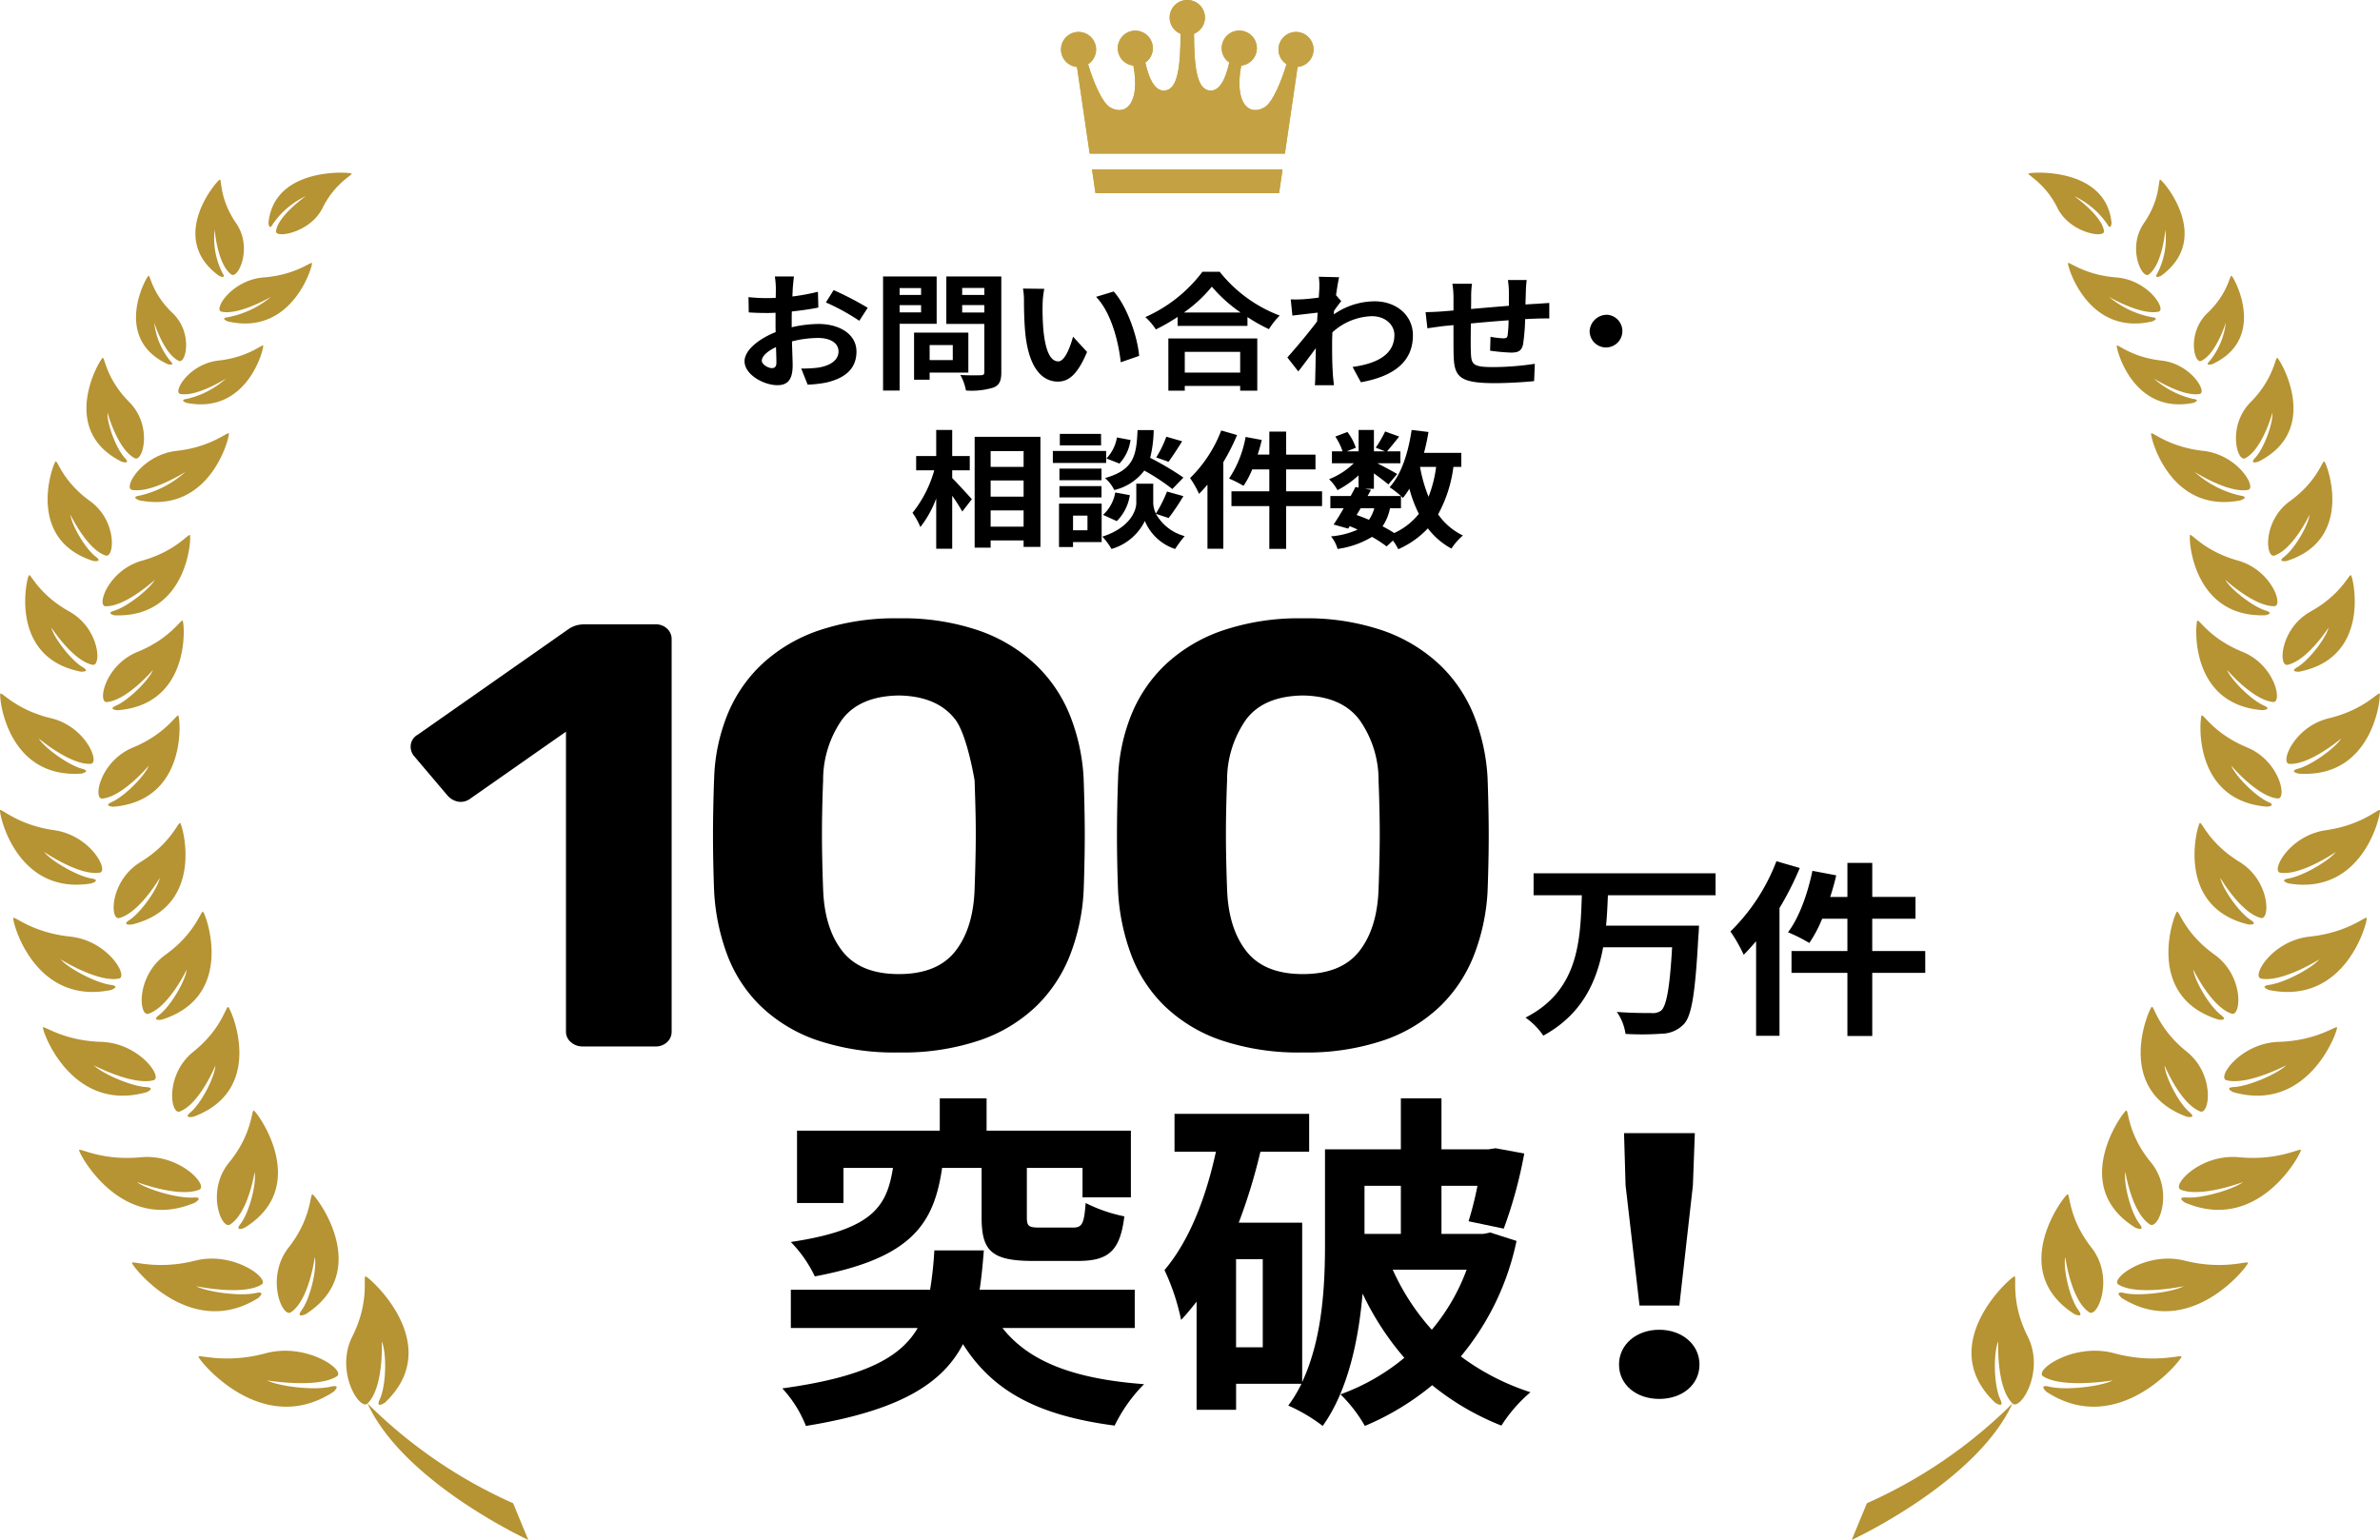
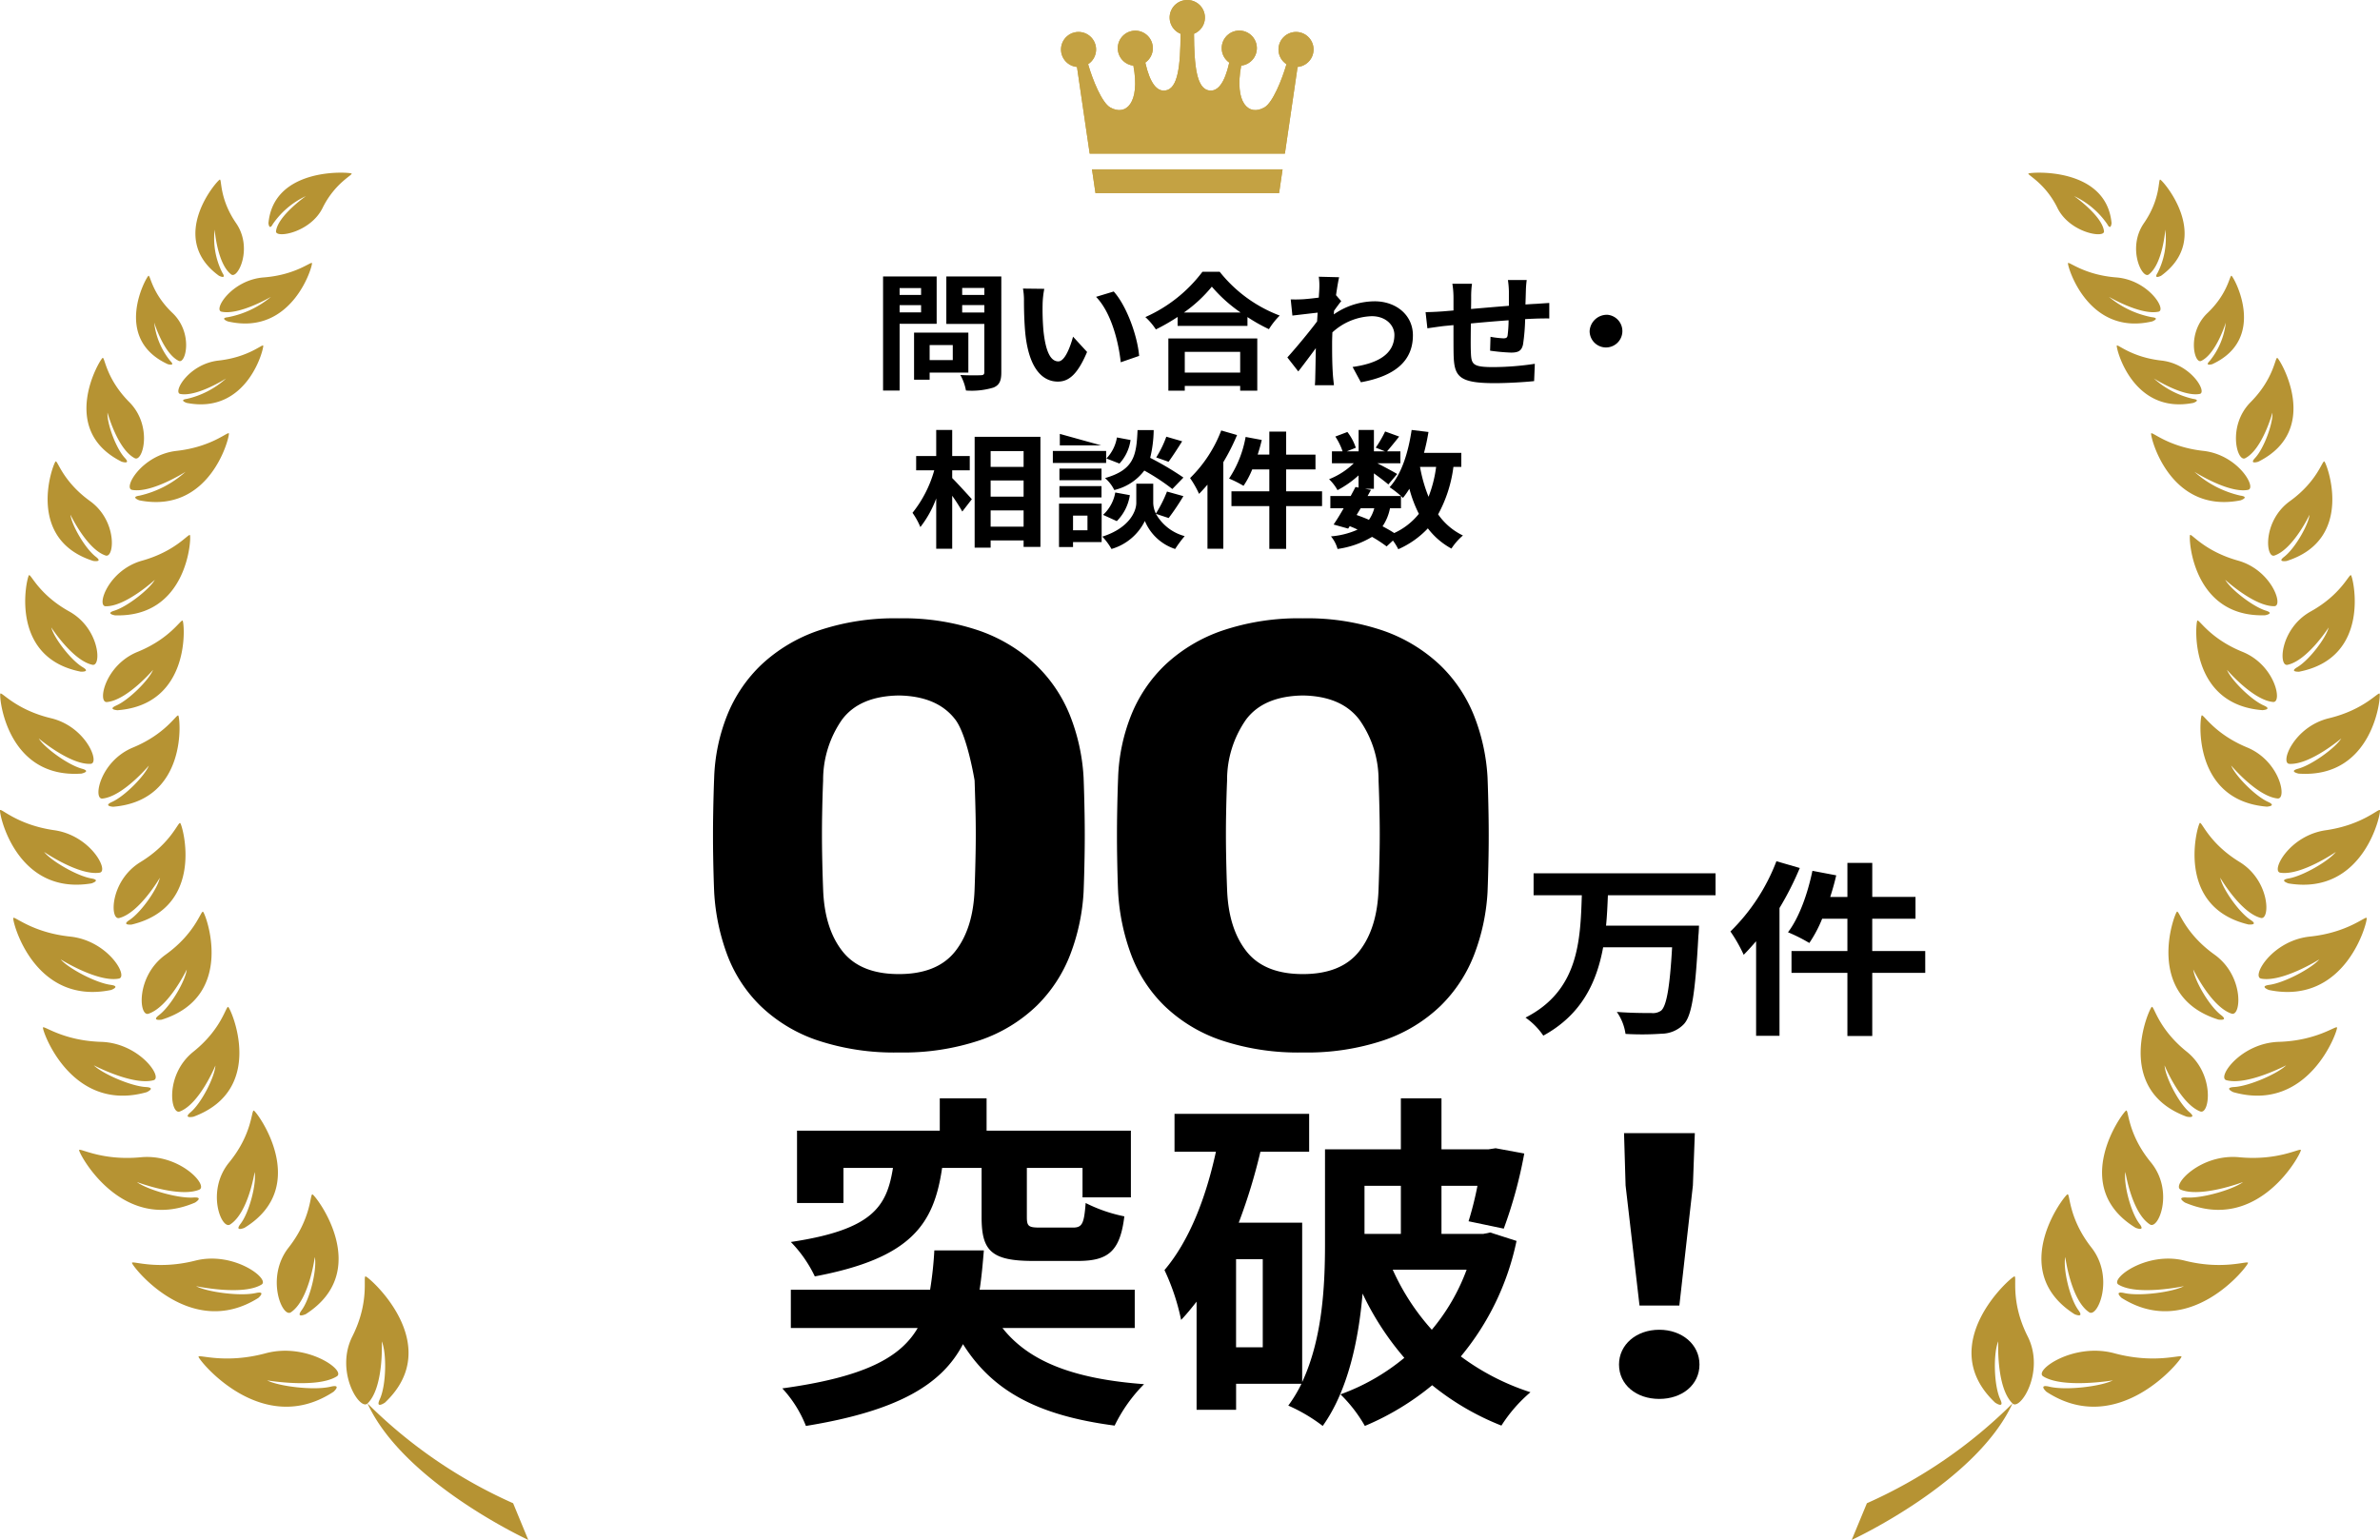
<svg xmlns="http://www.w3.org/2000/svg" xmlns:xlink="http://www.w3.org/1999/xlink" id="achievements_img01" width="393.328" height="254.548" viewBox="0 0 393.328 254.548">
  <defs>
    <style>
      .cls-1 {
        fill: none;
      }

      .cls-2 {
        clip-path: url(#clip-path);
      }

      .cls-3 {
        fill: #b69333;
      }

      .cls-4 {
        clip-path: url(#clip-path-2);
      }

      .cls-5 {
        fill: url(#linear-gradient);
      }

      .cls-6 {
        clip-path: url(#clip-path-3);
      }

      .cls-7 {
        fill: url(#linear-gradient-2);
      }

      .cls-8 {
        fill: url(#linear-gradient-3);
      }

      .cls-9 {
        fill: url(#linear-gradient-4);
      }
    </style>
    <clipPath id="clip-path">
      <rect id="長方形_5045" data-name="長方形 5045" class="cls-1" width="393.328" height="254.548" />
    </clipPath>
    <clipPath id="clip-path-2">
      <path id="パス_1217" data-name="パス 1217" class="cls-1" d="M124.406,0A2.9,2.9,0,0,0,123.3,5.587c-.033,5.293-.418,9.086-2.52,9.373-1.392.19-2.534-1.181-3.308-4.611a2.9,2.9,0,1,0-1.97.5c1.146,6.148-1.22,8.392-3.832,6.907-1.379-.781-2.9-4.552-3.652-7.144a2.9,2.9,0,1,0-1.837.456l2.1,14.323h32.257l2.1-14.323a2.9,2.9,0,1,0-1.837-.456c-.755,2.592-2.274,6.363-3.649,7.144-2.613,1.485-4.981-.759-3.835-6.907a2.907,2.907,0,1,0-1.969-.5c-.774,3.43-1.916,4.8-3.309,4.611-2.1-.287-2.486-4.079-2.52-9.373A2.9,2.9,0,0,0,124.406,0Z" transform="translate(-103.532 -0.001)" />
    </clipPath>
    <linearGradient id="linear-gradient" x1="-3.441" y1="9.261" x2="-3.408" y2="9.261" gradientUnits="objectBoundingBox">
      <stop offset="0" stop-color="#ebd496" />
      <stop offset="1" stop-color="#c4a243" />
    </linearGradient>
    <clipPath id="clip-path-3">
      <path id="パス_1218" data-name="パス 1218" class="cls-1" d="M107.227,20.179l.573,3.914h30.348l.573-3.914Z" transform="translate(-107.227 -20.179)" />
    </clipPath>
    <linearGradient id="linear-gradient-2" x1="-4.724" y1="52.917" x2="-4.68" y2="52.917" xlink:href="#linear-gradient" />
    <linearGradient id="linear-gradient-3" x1="-3.441" y1="9.261" x2="-3.408" y2="9.261" gradientUnits="objectBoundingBox">
      <stop offset="0" stop-color="#8a722f" />
      <stop offset="0.114" stop-color="#8a722f" />
      <stop offset="0.519" stop-color="#ebd496" />
      <stop offset="0.843" stop-color="#c4a243" />
      <stop offset="0.946" stop-color="#ebd496" />
      <stop offset="0.992" stop-color="#c4a243" />
      <stop offset="1" stop-color="#c4a243" />
    </linearGradient>
    <linearGradient id="linear-gradient-4" x1="-4.724" y1="52.917" x2="-4.68" y2="52.917" xlink:href="#linear-gradient-3" />
  </defs>
  <g id="achievements_img01-2" data-name="achievements_img01" transform="translate(0)">
    <g id="グループ_299" data-name="グループ 299" class="cls-2">
-       <path id="パス_1196" data-name="パス 1196" d="M82.147,38.819a20.493,20.493,0,0,1,4.405-.547c3.523,0,6.3,1.7,6.3,4.565,0,2.462-1.413,4.314-5.054,5.134a20.285,20.285,0,0,1-3.012.336l-1.064-2.672a19.329,19.329,0,0,0,2.827-.147c1.853-.294,3.336-1.157,3.336-2.672,0-1.409-1.39-2.229-3.382-2.229a17.845,17.845,0,0,0-4.312.568c.046,1.661.116,3.26.116,3.976,0,2.588-1.041,3.263-2.527,3.263-2.249,0-5.424-1.747-5.424-3.957,0-1.831,2.342-3.7,5.146-4.819-.023-.484-.023-.967-.023-1.453V36.42c-.44.021-.855.041-1.228.041-1.044,0-2.2-.02-3.2-.1l-.045-2.525A27.677,27.677,0,0,0,78.186,34c.417,0,.856-.021,1.319-.042.023-.736.023-1.346.023-1.7a15.038,15.038,0,0,0-.162-1.831h3.152c-.046.379-.139,1.283-.185,1.81-.023.463-.046.969-.07,1.493a34.311,34.311,0,0,0,4.22-.778l.07,2.609c-1.3.273-2.874.484-4.382.652-.023.631-.023,1.262-.023,1.873ZM79.62,44.667c0-.524-.023-1.472-.069-2.567-1.412.655-2.342,1.517-2.342,2.253,0,.631,1.069,1.221,1.67,1.221.417,0,.741-.191.741-.907m9.459-11.993A53.275,53.275,0,0,1,94.712,35.6l-1.393,2.148A35.514,35.514,0,0,0,87.8,34.716Z" transform="translate(48.691 15.277)" />
      <path id="パス_1197" data-name="パス 1197" d="M90.925,38.252V49.277H88.19V30.424h8.857v7.828Zm0-4.777h3.548V32.338H90.925Zm3.548,1.684H90.925v1.2h3.548ZM95.887,46.31v1.178H93.313V39.7h8.971V46.31Zm0-2.062h3.824V41.765H95.887Zm11.845,2.041c0,1.389-.324,2.1-1.3,2.5a12.466,12.466,0,0,1-4.542.484,8.384,8.384,0,0,0-.927-2.567c1.344.086,2.921.063,3.361.041.44,0,.6-.126.6-.5V38.273H98.645V30.424h9.087Zm-6.467-12.815h3.662V32.317h-3.662Zm3.662,1.684h-3.662v1.22h3.662Z" transform="translate(57.749 15.277)" />
      <path id="パス_1198" data-name="パス 1198" d="M105.408,34.322a41.35,41.35,0,0,0,.139,4.416c.324,3.01,1.019,5.053,2.457,5.053,1.089,0,1.992-2.441,2.433-4.084l2.318,2.525c-1.531,3.622-2.967,4.9-4.821,4.9-2.5,0-4.706-2.062-5.355-7.659-.209-1.914-.255-4.334-.255-5.616a11,11,0,0,0-.162-2.1l3.523.042a15.025,15.025,0,0,0-.278,2.525m15.948,8.562-3.037,1.053c-.348-3.344-1.577-8.248-4.079-10.815l2.919-.885c2.179,2.421,3.942,7.449,4.2,10.647" transform="translate(66.899 15.945)" />
      <path id="パス_1199" data-name="パス 1199" d="M126.669,29.906a23.028,23.028,0,0,0,9.921,7.239,12.333,12.333,0,0,0-1.784,2.25,28.1,28.1,0,0,1-3.546-2V38.85H119.716V37.375a32.855,32.855,0,0,1-3.593,2.062,10.355,10.355,0,0,0-1.739-2.04,23.953,23.953,0,0,0,9.436-7.491Zm-8.483,11.026h14.695v8.627h-2.826V48.78H120.9v.778h-2.711Zm11.938-4.293a24.345,24.345,0,0,1-4.753-4.271,22.655,22.655,0,0,1-4.614,4.271ZM120.9,46.571h9.156V43.141H120.9Z" transform="translate(74.901 15.017)" />
      <path id="パス_1200" data-name="パス 1200" d="M137.468,34.491c-.3.358-.789,1.032-1.181,1.579-.025.21-.025.4-.048.61a11.943,11.943,0,0,1,6.745-2.166c3.548,0,6.33,2.271,6.33,5.616,0,4.21-2.9,6.733-8.6,7.766l-1.369-2.527c4.035-.568,6.909-2.04,6.909-5.3,0-1.621-1.438-3.094-3.732-3.094a10.081,10.081,0,0,0-6.515,2.674c-.021.587-.046,1.178-.046,1.724,0,1.7,0,3.452.139,5.409.025.379.116,1.136.162,1.6h-3.152c.048-.443.069-1.2.069-1.537.048-1.619.048-2.819.093-4.586-.973,1.325-2.108,2.841-2.9,3.848l-1.807-2.315c1.3-1.43,3.616-4.206,4.913-5.953l.093-1.451c-1.112.126-2.873.335-4.172.484l-.278-2.672c.649.02,1.182.02,1.994-.021.672-.042,1.668-.149,2.643-.275.046-.778.091-1.368.091-1.6a10.1,10.1,0,0,0-.091-1.852l3.361.084c-.139.59-.324,1.663-.511,2.967Z" transform="translate(84.189 15.291)" />
      <path id="パス_1201" data-name="パス 1201" d="M159.084,30.817a16.123,16.123,0,0,0-.139,1.788c-.023.82-.046,1.558-.07,2.252.626-.042,1.2-.084,1.738-.105.627-.042,1.531-.105,2.2-.147v2.567c-.394-.021-1.6,0-2.226.021-.486.021-1.089.041-1.761.084a33.192,33.192,0,0,1-.347,4.165c-.232,1.1-.811,1.368-1.994,1.368a31.9,31.9,0,0,1-3.453-.317L153.1,40.2a15.682,15.682,0,0,0,2.11.252c.462,0,.649-.084.718-.484a21.4,21.4,0,0,0,.162-2.5c-2.017.146-4.266.336-6.235.526-.023,1.915-.046,3.83,0,4.714.069,2.04.255,2.5,3.708,2.5a47.14,47.14,0,0,0,6.861-.545l-.116,2.86c-1.552.168-4.357.338-6.537.338-5.957,0-6.676-1.136-6.768-4.736-.023-.883-.023-2.9-.023-4.859l-1.552.149c-.72.083-2.156.293-2.759.379l-.3-2.674c.649,0,1.716-.041,2.874-.126l1.739-.146v-2.1a14.291,14.291,0,0,0-.185-2.315h3.245a14.982,14.982,0,0,0-.139,2.168c0,.484,0,1.178-.023,2,1.946-.17,4.172-.359,6.259-.527V32.71a14.672,14.672,0,0,0-.162-1.893Z" transform="translate(93.227 15.474)" />
      <path id="パス_1202" data-name="パス 1202" d="M161.72,34.641a2.706,2.706,0,1,1-2.967,2.693,2.86,2.86,0,0,1,2.967-2.693" transform="translate(103.955 17.394)" />
      <path id="パス_1203" data-name="パス 1203" d="M97.691,55.267c.811.8,2.78,2.967,3.245,3.494L99.359,60.8a30.215,30.215,0,0,0-1.668-2.608v8.753H95.049v-8.31a17.488,17.488,0,0,1-2.62,4.732,11.876,11.876,0,0,0-1.3-2.355,19.665,19.665,0,0,0,3.594-7.027h-2.99V51.627h3.315V47.313h2.643v4.314h2.9v2.357h-2.9ZM112.27,48.45v18.2h-2.78V65.576h-5.448v1.2H101.4V48.45Zm-8.228,4.965h5.448V50.807h-5.448Zm0,4.924h5.448V55.668h-5.448Zm5.448,2.273h-5.448V63.3h5.448Z" transform="translate(59.674 23.757)" />
-       <path id="パス_1204" data-name="パス 1204" d="M113.954,52.757h-8.809V50.779h8.809Zm-.743,13.087h-4.728v.82h-2.318V59.49h7.046Zm-.023-10.226h-6.954V53.7h6.954Zm-6.954.969h6.954v1.872h-6.954Zm6.884-6.734H106.3V47.958h6.814Zm-4.635,14.034h2.386V61.468h-2.386Zm13.7-2.714a7.72,7.72,0,0,0,4.753,3.683,19.512,19.512,0,0,0-1.577,2.126,8.157,8.157,0,0,1-5.006-4.63,8.9,8.9,0,0,1-5.517,4.63,10.389,10.389,0,0,0-1.508-2.043c4.428-1.408,5.61-4.165,5.61-5.574V56.187h2.8v3.177a4.18,4.18,0,0,0,.44,1.766,21.78,21.78,0,0,0,1.832-3.641l2.712.759a39.586,39.586,0,0,1-2.434,3.619Zm-8.738.17a6.535,6.535,0,0,0,2.016-3.7l2.411.442a7.716,7.716,0,0,1-2.156,4.292Zm11.45-4.272a34.639,34.639,0,0,0-4.635-3.051,8.711,8.711,0,0,1-4.961,3.218,6.162,6.162,0,0,0-1.531-1.977c4.822-1.367,5.193-3.766,5.378-7.933h2.666a20.264,20.264,0,0,1-.579,4.588,48.822,48.822,0,0,1,5.494,3.261Zm-6.907-8.1a7.163,7.163,0,0,1-1.832,3.892L114,52.021a6.557,6.557,0,0,0,1.738-3.474Zm8.531.21c-.765,1.22-1.6,2.5-2.249,3.387l-2.04-.717a17.55,17.55,0,0,0,1.67-3.429Z" transform="translate(68.851 23.764)" />
+       <path id="パス_1204" data-name="パス 1204" d="M113.954,52.757h-8.809V50.779h8.809Zm-.743,13.087h-4.728v.82h-2.318V59.49h7.046Zm-.023-10.226h-6.954V53.7h6.954Zm-6.954.969h6.954v1.872h-6.954Zm6.884-6.734H106.3V47.958Zm-4.635,14.034h2.386V61.468h-2.386Zm13.7-2.714a7.72,7.72,0,0,0,4.753,3.683,19.512,19.512,0,0,0-1.577,2.126,8.157,8.157,0,0,1-5.006-4.63,8.9,8.9,0,0,1-5.517,4.63,10.389,10.389,0,0,0-1.508-2.043c4.428-1.408,5.61-4.165,5.61-5.574V56.187h2.8v3.177a4.18,4.18,0,0,0,.44,1.766,21.78,21.78,0,0,0,1.832-3.641l2.712.759a39.586,39.586,0,0,1-2.434,3.619Zm-8.738.17a6.535,6.535,0,0,0,2.016-3.7l2.411.442a7.716,7.716,0,0,1-2.156,4.292Zm11.45-4.272a34.639,34.639,0,0,0-4.635-3.051,8.711,8.711,0,0,1-4.961,3.218,6.162,6.162,0,0,0-1.531-1.977c4.822-1.367,5.193-3.766,5.378-7.933h2.666a20.264,20.264,0,0,1-.579,4.588,48.822,48.822,0,0,1,5.494,3.261Zm-6.907-8.1a7.163,7.163,0,0,1-1.832,3.892L114,52.021a6.557,6.557,0,0,0,1.738-3.474Zm8.531.21c-.765,1.22-1.6,2.5-2.249,3.387l-2.04-.717a17.55,17.55,0,0,0,1.67-3.429Z" transform="translate(68.851 23.764)" />
      <path id="パス_1205" data-name="パス 1205" d="M126.615,48.127a34.3,34.3,0,0,1-2.27,4.482V66.916h-2.62V56.332c-.463.527-.927,1.055-1.392,1.516a16.393,16.393,0,0,0-1.483-2.609A21.981,21.981,0,0,0,124,47.37Zm14.048,11.741h-5.934v7.071h-2.782V59.868h-6.259V57.427h6.259V53.808h-2.828a14.3,14.3,0,0,1-1.436,2.713,18.43,18.43,0,0,0-2.388-1.2,18.236,18.236,0,0,0,2.735-6.881l2.666.5c-.185.82-.417,1.621-.673,2.42h1.925V47.559h2.782v3.808h4.845v2.441h-4.845v3.619h5.934Z" transform="translate(77.826 23.786)" />
      <path id="パス_1206" data-name="パス 1206" d="M153.278,53.415a22.116,22.116,0,0,1-2.529,7.849,10.545,10.545,0,0,0,4.1,3.494,9.913,9.913,0,0,0-1.9,2.165,12.161,12.161,0,0,1-3.894-3.344,14.965,14.965,0,0,1-4.89,3.45,9.2,9.2,0,0,0-.884-1.432l-1.043.969a21.678,21.678,0,0,0-2.409-1.579,15.1,15.1,0,0,1-5.7,2,5.531,5.531,0,0,0-1.089-2.083,13.347,13.347,0,0,0,4.4-1.115c-.417-.21-.859-.4-1.3-.569l-.257.4-2.408-.673c.508-.738,1.089-1.684,1.666-2.693h-2.2v-2.02h3.359c.28-.527.558-1.032.789-1.495l.51.105v-2.02a16.554,16.554,0,0,1-3.477,2.441,7.578,7.578,0,0,0-1.392-1.809,12.362,12.362,0,0,0,4.079-2.632H133.2V50.847h1.762a10.693,10.693,0,0,0-1.2-2.441l1.993-.757a8.643,8.643,0,0,1,1.392,2.608l-1.484.59h1.948V47.313h2.529v3.535h1.829l-1.529-.61a19.234,19.234,0,0,0,1.552-2.674l2.32.843c-.72.906-1.44,1.789-2,2.441h2.2v1.977h-3.8c1.112.569,2.76,1.453,3.27,1.77l-1.461,1.726c-.511-.443-1.484-1.181-2.386-1.831v2.545h-1.484l1,.189-.558,1.011h5.517a15.411,15.411,0,0,0-1.878-1.453c1.971-2.147,3.085-5.722,3.641-9.468l2.782.336a33.267,33.267,0,0,1-.741,3.45h6.166v2.315Zm-16,7.954c.7.252,1.369.5,2.039.8a6.017,6.017,0,0,0,.882-1.914h-2.247Zm5.517-1.115a8.094,8.094,0,0,1-1.228,2.986c.716.38,1.392.759,1.923,1.116a11.143,11.143,0,0,0,4.079-3.177A20.95,20.95,0,0,1,146,57.033a13.207,13.207,0,0,1-1.067,1.516c-.093-.086-.185-.189-.324-.315v2.02Zm4.961-6.839a24.733,24.733,0,0,0,1.411,4.945,20.71,20.71,0,0,0,1.253-4.945Z" transform="translate(86.92 23.757)" />
      <path id="パス_1207" data-name="パス 1207" d="M114.508,158.824c4.349,5.514,11.7,8.417,23.4,9.286a25.582,25.582,0,0,0-4.86,6.848c-12.787-1.682-20.2-5.746-25.061-13.464-3.452,6.615-10.614,11.026-25.959,13.521a19.765,19.765,0,0,0-3.9-6.208c13.49-1.858,19.5-5.05,22.376-9.983H79.536V152.5h23.015a60.65,60.65,0,0,0,.7-6.5h8.183c-.189,2.322-.384,4.469-.7,6.5h25.637v6.325Zm-9.972-26.463c-1.345,9.228-4.988,14.916-21.036,17.933a21.12,21.12,0,0,0-3.963-5.687c13.555-2.031,15.857-5.861,16.878-12.245H88.231v5.8H80.559V126.208H104.15v-5.337h7.736v5.337h23.848v11.027h-7.993v-4.874h-9.2v8.125c0,1.567.319,1.741,2.236,1.741h5.373c1.534,0,1.852-.638,2.108-4.063a25.227,25.227,0,0,0,6.394,2.207c-.7,5.8-2.687,7.369-7.673,7.369h-7.417c-6.968,0-8.5-1.741-8.5-7.254v-8.125Z" transform="translate(51.161 60.693)" />
      <path id="パス_1208" data-name="パス 1208" d="M174.475,144.432a43.852,43.852,0,0,1-9.206,19.093,39.55,39.55,0,0,0,11.508,5.918,24.334,24.334,0,0,0-4.8,5.514,43.47,43.47,0,0,1-11.443-6.674,44.382,44.382,0,0,1-11.125,6.731,23.529,23.529,0,0,0-4.028-5.221,35.217,35.217,0,0,0,10.55-6.037,47.114,47.114,0,0,1-6.9-10.62c-.64,7.544-2.366,15.96-6.586,21.879a27.717,27.717,0,0,0-5.689-3.365,23.269,23.269,0,0,0,2.173-3.6h-10.8v4.293H121.6V154.472c-.831,1.044-1.661,2.09-2.557,3.016a36.641,36.641,0,0,0-2.749-8.239c4.091-4.817,6.839-11.9,8.5-19.558h-6.841v-6.268h22.249v6.268h-8.056a92.856,92.856,0,0,1-3.579,11.723h10.483v26.347c3.389-7.254,3.773-16.076,3.773-22.865V129.285H155.36V120.87h6.712v8.415h7.8l1.15-.174,4.731.871a74.651,74.651,0,0,1-3.389,12.418l-5.817-1.218a55.662,55.662,0,0,0,1.47-5.86h-5.946v7.951h6.906l1.15-.234Zm-41.94,3.018h-4.412v14.566h4.412Zm16.815-4.177h6.01v-7.951h-6.01Zm4.667,5.918a37.969,37.969,0,0,0,6.457,9.923,33.429,33.429,0,0,0,5.754-9.923Z" transform="translate(76.153 60.693)" />
      <path id="パス_1209" data-name="パス 1209" d="M161.687,162.941c0-3.308,2.878-5.746,6.649-5.746s6.649,2.438,6.649,5.746c0,3.366-2.876,5.687-6.649,5.687s-6.649-2.321-6.649-5.687m1.087-29.6-.256-8.648h11.7l-.321,8.648-2.237,19.848h-6.585Z" transform="translate(105.877 62.613)" />
-       <path id="パス_1210" data-name="パス 1210" d="M69.427,138.478a2.867,2.867,0,0,1-1.921-.7,2.239,2.239,0,0,1-.824-1.794V86.446L50.87,97.512a2.59,2.59,0,0,1-2.032.5,3.117,3.117,0,0,1-1.812-1.1l-5.489-6.479a2.423,2.423,0,0,1-.495-1.894,2.264,2.264,0,0,1,1.152-1.6L67.231,69.4a4.653,4.653,0,0,1,1.263-.55,5.757,5.757,0,0,1,1.373-.149H81.506a2.685,2.685,0,0,1,1.867.7,2.316,2.316,0,0,1,.77,1.794v64.79a2.312,2.312,0,0,1-.77,1.794,2.672,2.672,0,0,1-1.867.7Z" transform="translate(26.854 34.499)" />
      <path id="パス_1211" data-name="パス 1211" d="M101.923,139.807a40.091,40.091,0,0,1-13.561-2.041,25.178,25.178,0,0,1-9.333-5.684,23.236,23.236,0,0,1-5.491-8.471A35.267,35.267,0,0,1,71.4,113.294q-.112-2.693-.166-6.031t0-6.729q.055-3.384.166-6.178a30.579,30.579,0,0,1,2.141-10.267,23.754,23.754,0,0,1,5.654-8.373,26.142,26.142,0,0,1,9.389-5.631,39.3,39.3,0,0,1,13.341-2.043,38.831,38.831,0,0,1,13.287,2.043,26.206,26.206,0,0,1,9.333,5.631,23.8,23.8,0,0,1,5.656,8.373,32.68,32.68,0,0,1,2.251,10.267q.109,2.789.166,6.178t0,6.729q-.057,3.339-.166,6.031a34.17,34.17,0,0,1-2.2,10.317,23.875,23.875,0,0,1-5.545,8.471,25.2,25.2,0,0,1-9.333,5.684,39.727,39.727,0,0,1-13.452,2.041m0-12.957q6.367,0,9.335-3.787t3.184-10.267q.107-2.891.165-5.982t0-6.18c-.038-2.058-.165-5.782-.165-5.782s-1.208-7.475-3.184-10.067-5.09-3.919-9.335-3.987q-6.481.1-9.388,3.987a17.415,17.415,0,0,0-3.129,10.067q-.112,2.693-.165,5.782t0,6.18q.052,3.091.165,5.982.216,6.48,3.184,10.267t9.333,3.787" transform="translate(46.626 34.166)" />
      <path id="パス_1212" data-name="パス 1212" d="M142.267,139.807a40.092,40.092,0,0,1-13.561-2.041,25.178,25.178,0,0,1-9.333-5.684,23.237,23.237,0,0,1-5.491-8.471,35.268,35.268,0,0,1-2.141-10.317q-.112-2.693-.165-6.031t0-6.729q.055-3.384.165-6.178a30.58,30.58,0,0,1,2.141-10.267,23.757,23.757,0,0,1,5.654-8.373,26.142,26.142,0,0,1,9.39-5.631,39.3,39.3,0,0,1,13.341-2.043,38.833,38.833,0,0,1,13.287,2.043,26.206,26.206,0,0,1,9.333,5.631,23.8,23.8,0,0,1,5.656,8.373,32.681,32.681,0,0,1,2.251,10.267q.109,2.789.166,6.178t0,6.729q-.057,3.339-.166,6.031a34.174,34.174,0,0,1-2.2,10.317,23.876,23.876,0,0,1-5.545,8.471,25.206,25.206,0,0,1-9.333,5.684,39.728,39.728,0,0,1-13.452,2.041m0-12.957q6.367,0,9.335-3.787t3.184-10.267q.107-2.891.166-5.982t0-6.18q-.057-3.087-.166-5.782A17.21,17.21,0,0,0,151.6,84.785q-2.966-3.887-9.335-3.987-6.481.1-9.388,3.987a17.416,17.416,0,0,0-3.129,10.067q-.112,2.693-.165,5.782t0,6.18q.052,3.091.165,5.982.216,6.48,3.184,10.267t9.333,3.787" transform="translate(73.044 34.166)" />
      <path id="パス_1213" data-name="パス 1213" d="M165.967,99.73c-.068,1.646-.137,3.354-.308,5.032h15.363s-.035,1.181-.1,1.645c-.515,9.536-1.1,13.294-2.431,14.659a5.17,5.17,0,0,1-3.66,1.553,45.886,45.886,0,0,1-5.953.032,8.36,8.36,0,0,0-1.438-3.634c2.361.186,4.688.186,5.714.186a2.36,2.36,0,0,0,1.608-.4c.89-.777,1.437-3.82,1.814-10.465H165.179c-1.059,5.746-3.523,11.117-9.888,14.6a11.491,11.491,0,0,0-2.942-2.982c8.794-4.473,9.067-12.733,9.307-20.219h-7.971V96.1h30.073V99.73Z" transform="translate(99.762 48.253)" />
      <path id="パス_1214" data-name="パス 1214" d="M184.278,95.891a50.613,50.613,0,0,1-3.354,6.615v21.12h-3.866V108c-.685.778-1.369,1.555-2.052,2.238a24.587,24.587,0,0,0-2.191-3.853,32.4,32.4,0,0,0,7.6-11.614Zm20.733,17.33h-8.759v10.435h-4.106V113.221h-9.237v-3.6h9.237v-5.342h-4.173a21.2,21.2,0,0,1-2.121,4.006,27.162,27.162,0,0,0-3.525-1.771c1.849-2.421,3.25-6.366,4.038-10.156l3.934.747c-.273,1.211-.616,2.39-.991,3.571h2.84V95.052h4.106v5.621H203.4v3.6h-7.151v5.342h8.759Z" transform="translate(113.163 47.589)" />
      <path id="パス_1215" data-name="パス 1215" class="cls-3" d="M63.093,212.188c.821,1.917.76,7.212-.331,9.575-.773,1.661.851.551.851.551,10.137-9.564-2.6-20.776-3.186-20.863-.5-.08.74,4.087-2.188,9.9s1.218,12.352,2.5,11.1c2.724-2.639,2.355-10.263,2.355-10.263m-11.445-24.3c-.442-.156-.111,3.892-3.957,8.8s-1.061,11.648.372,10.7c3.03-2.01,3.962-9.148,3.962-9.148.381,1.906-.708,6.791-2.179,8.8-1.039,1.418.677.65.677.65,11.24-7.207,1.645-19.622,1.125-19.794M40.4,193.42c11.172-6.854,2.06-19.2,1.554-19.377-.432-.152-.2,3.818-4.076,8.552s-1.279,11.179.141,10.279c3.013-1.908,4.064-8.684,4.064-8.684.329,1.878-.851,6.65-2.335,8.576-1.054,1.37.652.655.652.655m-8.436-18.365c12.14-4.479,6.2-17.872,5.755-18.141-.374-.224-1.026,3.6-5.76,7.389s-3.8,10.483-2.247,9.887c3.291-1.266,5.888-7.6,5.888-7.6-.1,1.843-2.27,6.166-4.109,7.731-1.3,1.1.473.733.473.733m-5.673-16.81c-1.365,1.045.434.763.434.763,12.39-3.883,7.256-17.545,6.831-17.833-.356-.24-1.241,3.539-6.189,7.09s-4.425,10.284-2.84,9.765c3.359-1.1,6.335-7.306,6.335-7.306-.21,1.839-2.639,6.043-4.571,7.521m-4.9-15.706c-1.4.91.356.753.356.753,12.284-2.934,8.42-16.478,8.034-16.78-.334-.255-1.486,3.339-6.558,6.44s-5.1,9.647-3.523,9.256c3.334-.847,6.709-6.641,6.709-6.641-.349,1.761-3.035,5.663-5.017,6.973M18.5,123.024c-1.522.689.21.792.21.792,12.413-1.036,11.082-14.724,10.76-15.075-.275-.293-2.03,3.018-7.493,5.281s-6.647,8.591-5.055,8.439c3.381-.332,7.677-5.447,7.677-5.447-.65,1.657-3.943,5.037-6.1,6.01m.717-15.941c-1.509.659.2.777.2.777,12.271-.928,11.084-14.449,10.768-14.8-.266-.3-2.035,2.953-7.452,5.154s-6.646,8.434-5.07,8.293c3.343-.3,7.63-5.315,7.63-5.315-.657,1.627-3.942,4.942-6.075,5.887M17.461,90.673c3.291.069,8.119-4.362,8.119-4.362-.852,1.517-4.485,4.4-6.677,5.091-1.562.479.086.772.086.772,12.067.4,12.661-12.879,12.4-13.259-.22-.314-2.36,2.669-7.917,4.224s-7.568,7.506-6.014,7.535m5.631-18.291c-1.627.224-.061.783-.061.783C34.83,75.5,38.006,62.514,37.824,62.1c-.157-.342-2.845,2.24-8.62,2.886s-8.906,6.171-7.382,6.449c3.227.6,8.837-2.986,8.837-2.986a16.873,16.873,0,0,1-7.566,3.931M29.8,55.58c2.764.508,7.566-2.558,7.566-2.558a14.5,14.5,0,0,1-6.475,3.369c-1.39.191-.051.665-.051.665,10.1,2,12.815-9.11,12.659-9.466-.134-.293-2.434,1.921-7.377,2.469S28.5,55.346,29.8,55.58m7.923-12.694c-1.489.156-.083.7-.083.7,10.679,2.5,14.071-9.252,13.919-9.633-.129-.321-2.679,1.956-7.971,2.363s-8.368,5.354-6.99,5.662c2.926.641,8.18-2.45,8.18-2.45a15.654,15.654,0,0,1-7.055,3.354M58.1,19.141c-.324-.239-12.853-1.169-13.733,8.2,0,0,.108,1.31.722.156a13.684,13.684,0,0,1,5.469-4.627s-4.658,3.267-4.941,5.819c-.129,1.2,5.656.273,7.7-3.868s5.059-5.471,4.784-5.677M43.914,214.154c-6.747,1.819-11.115.126-11.106.575.013.539,10.462,13.564,22.312,5.791,0,0,1.445-1.3-.482-.841-2.724.655-8.514-.035-10.493-1.043,0,0,8.267,1.394,11.532-.674,1.541-.982-5.012-5.627-11.764-3.808M42.7,205s1.382-1.2-.442-.8c-2.575.572-8.008-.161-9.856-1.139,0,0,7.711,1.643,10.823-.264,1.471-.889-4.567-5.57-10.953-3.955s-10.467-.054-10.462.375c0,.5,9.593,12.918,20.89,5.785M32.234,189.246s1.547-.958-.285-.837c-2.591.171-7.711-1.34-9.322-2.558,0,0,6.954,2.641,10.3,1.262,1.579-.655-3.207-5.975-9.671-5.358s-10.1-1.6-10.182-1.184c-.083.488,6.963,13.9,19.158,8.675m-7.988-18.254s1.638-.739-.149-.846c-2.517-.147-7.22-2.231-8.589-3.59,0,0,6.446,3.384,9.871,2.465,1.618-.436-2.353-6.151-8.661-6.342S7.23,159.921,7.1,160.307c-.156.46,4.643,14.23,17.149,10.685m-5.9-16.884s1.688-.617-.081-.856c-2.5-.338-7-2.752-8.244-4.209,0,0,6.126,3.847,9.619,3.177,1.648-.312-1.8-6.292-8.066-6.947s-9.214-3.447-9.38-3.066c-.2.44,3.363,14.512,16.151,11.9m-3.227-17.623s1.663-.533-.033-.822c-2.4-.41-6.661-2.919-7.8-4.38,0,0,5.764,3.96,9.176,3.432,1.615-.245-1.466-6.162-7.506-7.022S.183,124.022.011,124.377c-.213.431,2.618,14.186,15.11,12.107m-1.656-18.15s1.688-.372.058-.813c-2.3-.625-6.176-3.461-7.124-5,0,0,5.186,4.391,8.577,4.2,1.6-.089-.741-6.151-6.548-7.541s-8.152-4.4-8.368-4.063c-.248.4.975,14.087,13.406,13.217m-.116-16.851s1.714.089.309-.742c-1.978-1.188-4.763-4.865-5.181-6.563,0,0,3.538,5.486,6.8,6.172,1.544.326,1.218-6.01-3.841-8.822S5.1,85.275,4.789,85.543c-.361.3-3.467,13.579,8.56,15.941m2.078-18.3s1.655.264.4-.7c-1.772-1.368-4-5.251-4.182-6.943,0,0,2.719,5.722,5.808,6.743,1.463.484,1.974-5.716-2.577-9S9.53,66.518,9.191,66.738C8.8,67,4.029,79.578,15.428,83.187m4.678-16.411s1.584.514.523-.625c-1.5-1.615-2.984-5.78-2.86-7.482,0,0,1.642,6.054,4.5,7.53,1.352.694,3-5.345-.9-9.271s-4.039-7.481-4.408-7.309c-.437.2-7.437,11.886,3.142,17.157m7.607-16.125s1.369.41.427-.538a12.168,12.168,0,0,1-2.654-6.338s1.575,5.143,4.064,6.338c1.173.566,2.408-4.636-1.033-7.912s-3.662-6.309-3.978-6.151c-.366.18-6.025,10.336,3.174,14.6m8.464-14.616s1.334.689.574-.484a12.529,12.529,0,0,1-1.271-7.14s.422,5.672,2.739,7.418c1.1.817,3.622-4.382.806-8.474s-2.337-7.315-2.7-7.207c-.425.111-8.754,9.618-.146,15.887M84.8,238.943A80.245,80.245,0,0,1,60.738,222.45c6.009,13.091,26.568,22.557,26.568,22.557Z" transform="translate(0 9.541)" />
      <path id="パス_1216" data-name="パス 1216" class="cls-3" d="M211.5,222.452c1.279,1.247,5.436-5.286,2.5-11.105s-1.693-9.974-2.188-9.9c-.582.087-13.32,11.3-3.184,20.865,0,0,1.623,1.109.847-.553-1.092-2.363-1.15-7.658-.329-9.575,0,0-.371,7.623,2.355,10.264m10.217-14.767s1.713.767.675-.65c-1.471-2.005-2.558-6.89-2.173-8.8,0,0,.923,7.138,3.953,9.148,1.435.949,4.22-5.8.372-10.7s-3.51-8.953-3.957-8.8c-.521.171-10.111,12.586,1.129,19.794m10.773-14.918c-1.484-1.927-2.663-6.7-2.335-8.577,0,0,1.051,6.776,4.064,8.684,1.422.9,4.025-5.555.142-10.278s-3.646-8.7-4.074-8.553c-.506.182-9.624,12.523,1.55,19.379,0,0,1.7.713.652-.655m8.261-18.445c-1.84-1.565-4.013-5.887-4.114-7.731,0,0,2.6,6.333,5.888,7.6,1.552.6,2.489-6.1-2.242-9.887s-5.388-7.613-5.767-7.389c-.437.269-6.378,13.662,5.76,18.141,0,0,1.772.373.475-.733m.624-23.6s2.974,6.205,6.338,7.306c1.587.518,2.116-6.22-2.836-9.765s-5.835-7.33-6.194-7.09c-.425.288-5.554,13.95,6.83,17.833,0,0,1.8.282.432-.763-1.93-1.477-4.36-5.683-4.569-7.521m4.458-15.158s3.373,5.8,6.707,6.641c1.572.392,1.549-6.151-3.52-9.256s-6.227-6.693-6.561-6.44c-.382.3-4.245,13.847,8.034,16.78,0,0,1.756.158.356-.753-1.982-1.31-4.672-5.212-5.016-6.973m1.807-18.551s4.3,5.115,7.673,5.448c1.6.15.412-6.181-5.047-8.441s-7.227-5.574-7.5-5.281c-.326.353-1.652,14.039,10.76,15.075,0,0,1.734-.1.207-.792-2.151-.973-5.443-4.352-6.095-6.01m-.692-15.817s4.291,5.017,7.627,5.315c1.574.141.346-6.1-5.07-8.293s-7.184-5.457-7.453-5.154c-.31.347-1.5,13.868,10.773,14.8,0,0,1.708-.119.2-.778-2.133-.943-5.416-4.259-6.073-5.887m1.815-18.059c-5.554-1.555-7.7-4.538-7.918-4.224-.261.382.334,13.662,12.4,13.261,0,0,1.651-.294.094-.774-2.2-.694-5.828-3.574-6.679-5.089,0,0,4.824,4.43,8.117,4.361,1.552-.028-.455-5.98-6.014-7.535M241.571,68.45s5.618,3.589,8.842,2.986c1.526-.278-1.614-5.809-7.386-6.449s-8.459-3.228-8.615-2.884c-.184.41,2.992,13.4,14.786,11.06,0,0,1.567-.557-.053-.783a16.9,16.9,0,0,1-7.574-3.931m-5.463-18.391c-4.936-.548-7.24-2.762-7.372-2.469-.155.357,2.565,11.467,12.659,9.466,0,0,1.337-.475-.053-.664a14.494,14.494,0,0,1-6.479-3.371s4.807,3.067,7.569,2.558c1.3-.234-1.382-4.968-6.325-5.52m-8.656-10.527s5.261,3.09,8.183,2.448c1.382-.308-1.69-5.251-6.985-5.662s-7.847-2.684-7.978-2.361c-.151.382,3.239,12.136,13.922,9.632,0,0,1.41-.547-.088-.7a15.7,15.7,0,0,1-7.055-3.353m-8.529-14.713c2.044,4.141,7.826,5.07,7.7,3.868-.28-2.554-4.941-5.819-4.941-5.819a13.713,13.713,0,0,1,5.469,4.625c.614,1.154.723-.156.723-.156-.882-9.364-13.414-8.434-13.732-8.2-.278.206,2.745,1.546,4.784,5.678m-2.365,193.143c3.263,2.068,11.526.676,11.526.676-1.974,1.006-7.764,1.7-10.49,1.041-1.923-.46-.486.841-.486.841,11.855,7.775,22.3-5.251,22.319-5.789.012-.451-4.357,1.242-11.107-.577s-13.3,2.826-11.761,3.808m33.866-18.742c0-.43-4.076,1.238-10.464-.375s-12.416,3.066-10.952,3.955c3.113,1.908,10.819.264,10.819.264-1.842.978-7.275,1.711-9.849,1.139-1.82-.4-.449.8-.449.8,11.3,7.134,20.891-5.281,20.894-5.785m8.734-18.649c-.078-.41-3.722,1.8-10.184,1.184s-11.248,4.7-9.671,5.358c3.349,1.38,10.3-1.26,10.3-1.26-1.61,1.217-6.729,2.728-9.32,2.557-1.833-.122-.281.837-.281.837,12.193,5.221,19.239-8.185,19.155-8.675m5.977-20.262c-.136-.387-3.313,2.18-9.618,2.37s-10.281,5.908-8.663,6.342c3.427.919,9.871-2.464,9.871-2.464-1.37,1.36-6.07,3.441-8.592,3.589-1.782.108-.15.846-.15.846,12.514,3.545,17.306-10.223,17.152-10.683m4.9-18.1c-.171-.382-3.1,2.411-9.378,3.066s-9.719,6.635-8.071,6.947c3.5.67,9.62-3.177,9.62-3.177-1.243,1.457-5.742,3.872-8.246,4.209-1.764.24-.071.856-.071.856,12.785,2.611,16.34-11.461,16.146-11.9m2.188-17.829c-.174-.356-2.9,2.454-8.946,3.317s-9.12,6.776-7.515,7.021c3.419.529,9.179-3.432,9.179-3.432-1.142,1.462-5.395,3.97-7.8,4.38-1.695.288-.031.822-.031.822,12.494,2.079,15.325-11.676,15.115-12.107m-.051-19.26c-.218-.336-2.562,2.665-8.372,4.063s-8.142,7.452-6.545,7.541c3.391.2,8.576-4.2,8.576-4.2-.948,1.535-4.824,4.371-7.124,5-1.627.44.063.811.063.811,12.429.871,13.649-12.821,13.4-13.217m-4.728-19.573c-.309-.269-1.593,3.168-6.656,5.985s-5.383,9.15-3.838,8.822c3.267-.685,6.8-6.172,6.8-6.172-.419,1.7-3.2,5.375-5.184,6.563-1.4.831.313.744.313.744,12.032-2.363,8.918-15.637,8.562-15.941m-4.4-18.807c-.339-.219-1.134,3.267-5.688,6.552s-4.033,9.486-2.573,9c3.086-1.021,5.81-6.743,5.81-6.743-.192,1.691-2.411,5.574-4.189,6.943-1.249.96.4.7.4.7,11.4-3.61,6.623-16.185,6.236-16.45m-7.768-17.118c-.374-.171-.524,3.389-4.415,7.309s-2.249,9.967-.9,9.271c2.861-1.477,4.5-7.53,4.5-7.53.124,1.7-1.36,5.869-2.86,7.482-1.062,1.139.521.625.521.625,10.583-5.271,3.581-16.956,3.149-17.157M247.7,36.051c-.318-.156-.546,2.884-3.978,6.151s-2.206,8.478-1.034,7.912c2.492-1.193,4.064-6.338,4.064-6.338a12.157,12.157,0,0,1-2.656,6.338c-.941.948.429.538.429.538,9.2-4.265,3.541-14.42,3.176-14.6m-11.782-15.9c-.368-.108.114,3.12-2.706,7.207s-.293,9.291.8,8.474c2.317-1.745,2.742-7.418,2.742-7.418a12.486,12.486,0,0,1-1.274,7.14c-.755,1.173.583.484.583.484,8.6-6.268.275-15.774-.147-15.887M184.926,245.008s20.56-9.466,26.57-22.556a80.292,80.292,0,0,1-24.059,16.492Z" transform="translate(121.094 9.541)" />
    </g>
  </g>
  <g id="グループ_302" data-name="グループ 302" transform="translate(175.338 0.001)">
    <g id="グループ_301" data-name="グループ 301" class="cls-4">
      <rect id="長方形_5046" data-name="長方形 5046" class="cls-5" width="41.748" height="25.389" transform="translate(0 0)" />
    </g>
  </g>
  <g id="グループ_304" data-name="グループ 304" transform="translate(180.468 27.999)">
    <g id="グループ_303" data-name="グループ 303" class="cls-6">
      <rect id="長方形_5047" data-name="長方形 5047" class="cls-7" width="31.494" height="3.914" transform="translate(0)" />
    </g>
  </g>
  <g id="グループ_310" data-name="グループ 310" transform="translate(175.338 0.001)">
    <g id="グループ_309" data-name="グループ 309" class="cls-4">
      <rect id="長方形_5050" data-name="長方形 5050" class="cls-8" width="41.748" height="25.389" transform="translate(0 0)" />
    </g>
  </g>
  <g id="グループ_312" data-name="グループ 312" transform="translate(180.468 27.999)">
    <g id="グループ_311" data-name="グループ 311" class="cls-6">
      <rect id="長方形_5051" data-name="長方形 5051" class="cls-9" width="31.494" height="3.914" transform="translate(0 0)" />
    </g>
  </g>
</svg>